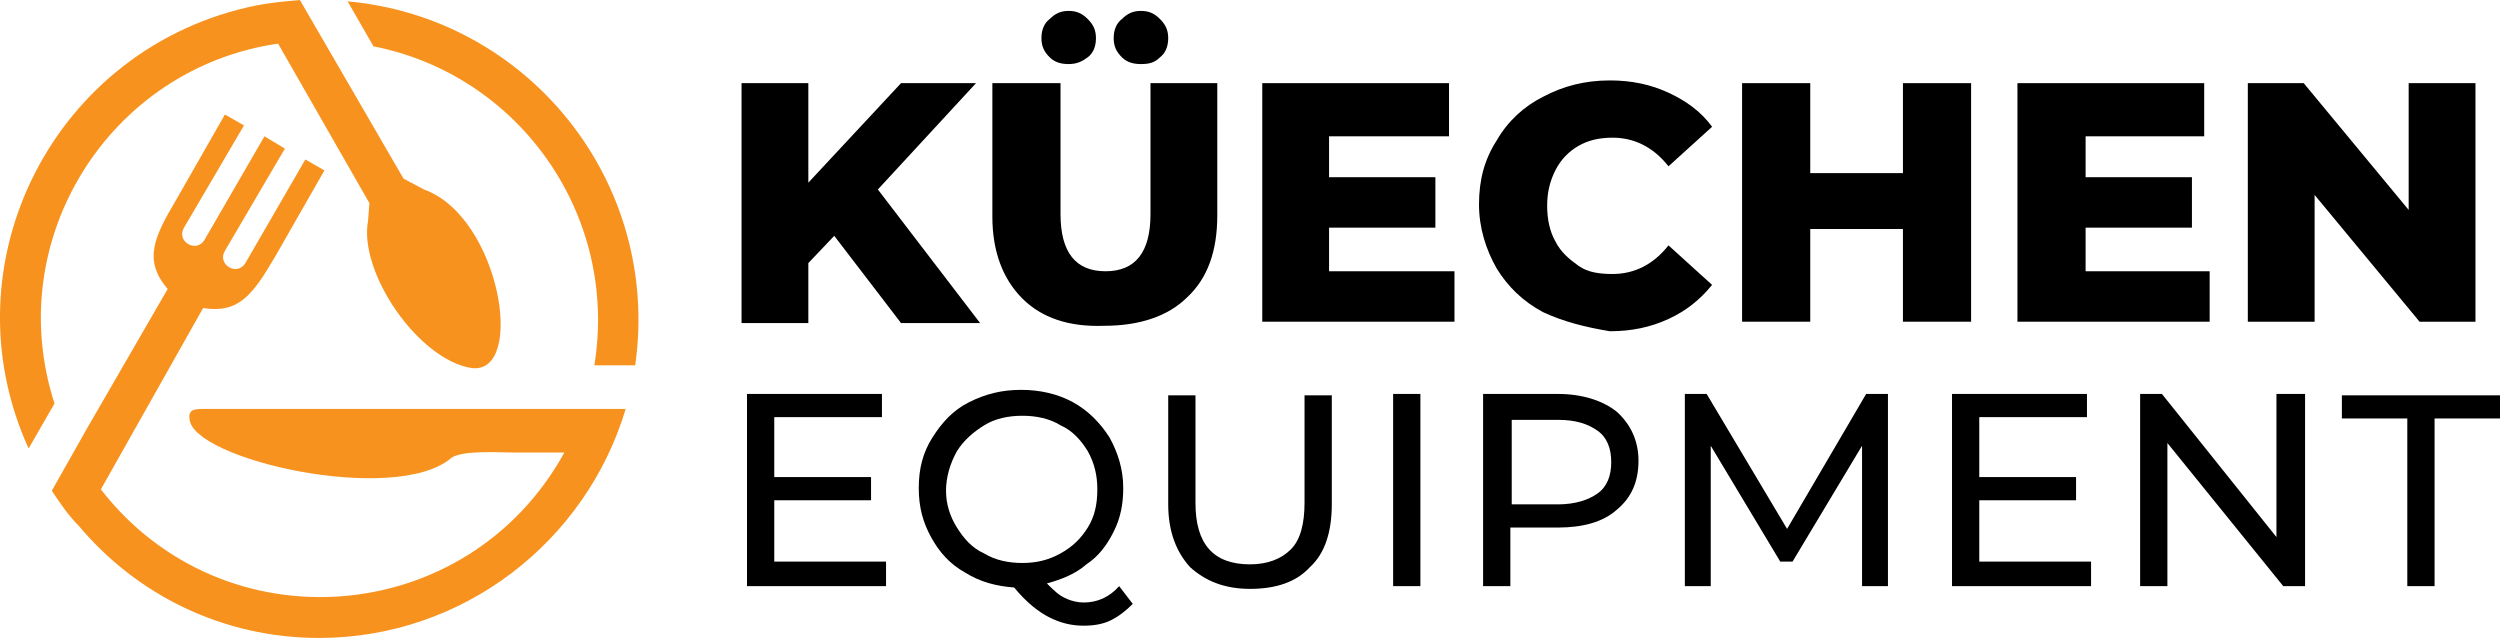
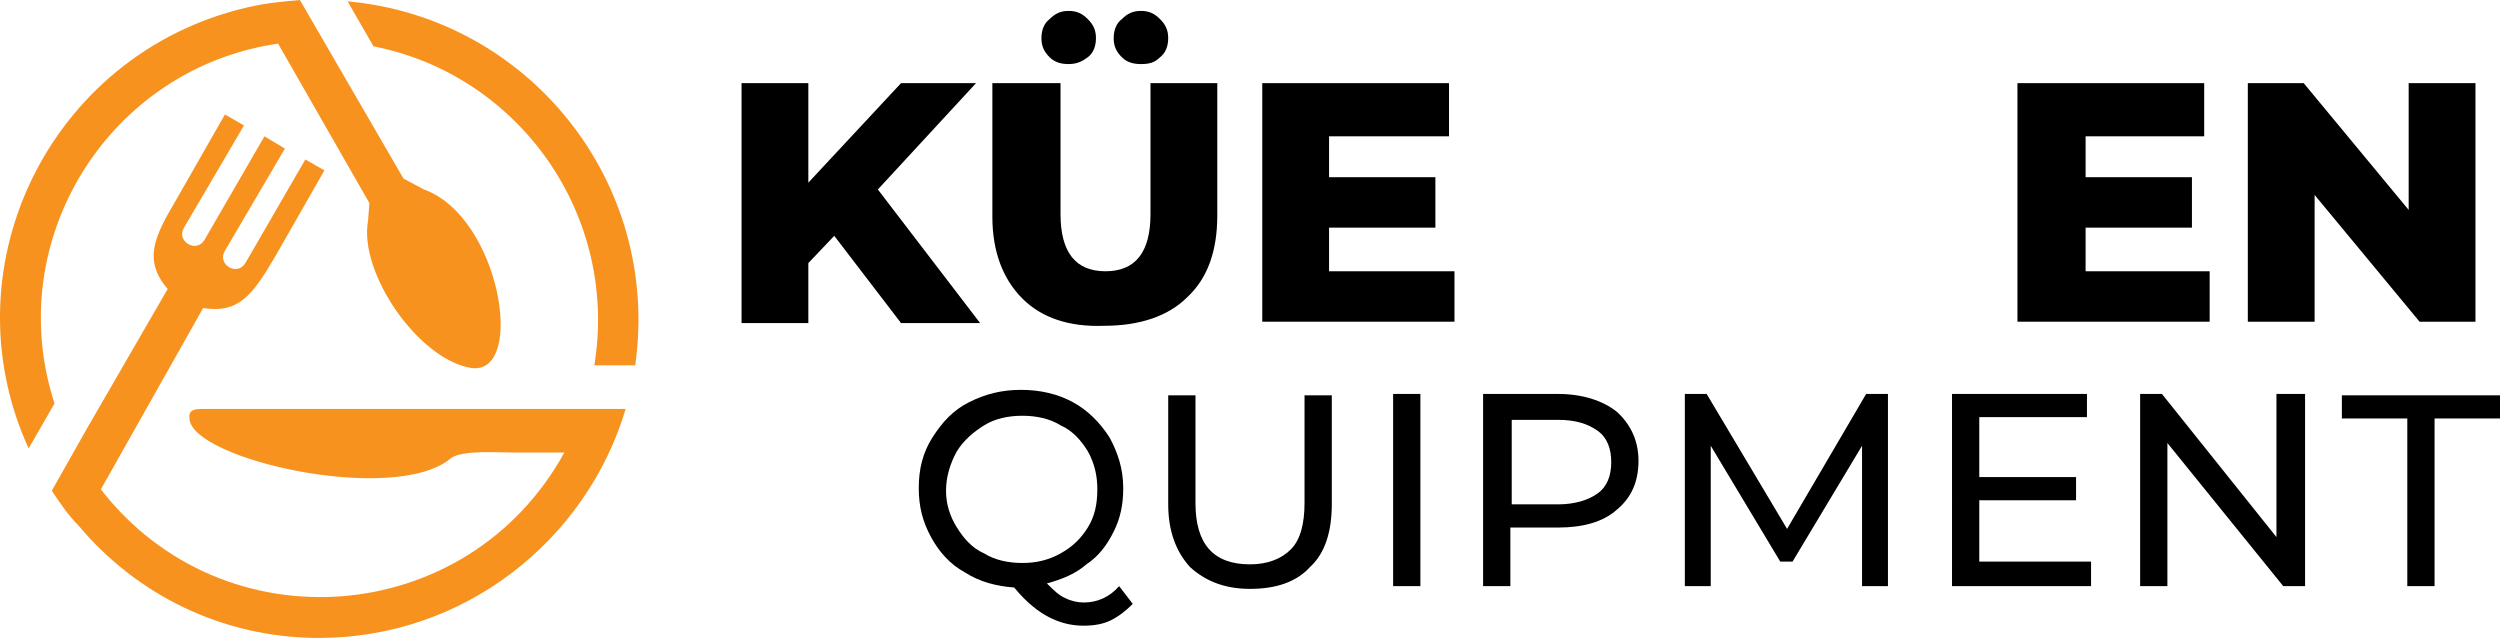
<svg xmlns="http://www.w3.org/2000/svg" version="1.1" id="Layer_1" x="0px" y="0px" width="183.4px" height="46.8px" viewBox="0 0 183.4 46.8" style="enable-background:new 0 0 183.4 46.8;" xml:space="preserve">
  <style type="text/css">
	.st0{fill-rule:evenodd;clip-rule:evenodd;fill:#F8921E;}
</style>
  <g>
    <path d="M61.2,17.3l-1.9,2v4.4h-4.9V6.1h4.9v7.3l6.8-7.3h5.5l-7.2,7.8l7.5,9.8h-5.8L61.2,17.3z" />
    <path d="M75,21.9c-1.4-1.4-2.2-3.4-2.2-6V6.1h5v9.6c0,2.8,1.1,4.2,3.3,4.2c2.2,0,3.3-1.4,3.3-4.2V6.1h4.9v9.7c0,2.6-0.7,4.6-2.2,6   c-1.4,1.4-3.5,2.1-6.1,2.1C78.4,24,76.4,23.3,75,21.9z M77,4.2c-0.4-0.4-0.6-0.8-0.6-1.4s0.2-1.1,0.6-1.4c0.4-0.4,0.8-0.6,1.4-0.6   c0.6,0,1,0.2,1.4,0.6c0.4,0.4,0.6,0.8,0.6,1.4s-0.2,1.1-0.6,1.4S79,4.7,78.4,4.7C77.9,4.7,77.4,4.6,77,4.2z M82.3,4.2   c-0.4-0.4-0.6-0.8-0.6-1.4s0.2-1.1,0.6-1.4c0.4-0.4,0.8-0.6,1.4-0.6c0.6,0,1,0.2,1.4,0.6c0.4,0.4,0.6,0.8,0.6,1.4s-0.2,1.1-0.6,1.4   c-0.4,0.4-0.8,0.5-1.4,0.5C83.2,4.7,82.7,4.6,82.3,4.2z" />
    <path d="M106.7,19.8v3.8H92.6V6.1h13.7V10h-8.8v3h7.8v3.7h-7.8v3.2H106.7z" />
-     <path d="M113.2,22.9c-1.5-0.8-2.6-1.9-3.4-3.2c-0.8-1.4-1.3-3-1.3-4.7c0-1.8,0.4-3.3,1.3-4.7c0.8-1.4,2-2.5,3.4-3.2   c1.5-0.8,3.1-1.2,4.9-1.2c1.6,0,3,0.3,4.3,0.9c1.3,0.6,2.4,1.4,3.2,2.5l-3.2,2.9c-1.1-1.4-2.5-2.1-4.1-2.1c-1,0-1.8,0.2-2.5,0.6   c-0.7,0.4-1.3,1-1.7,1.8c-0.4,0.8-0.6,1.6-0.6,2.6c0,1,0.2,1.9,0.6,2.6c0.4,0.8,1,1.3,1.7,1.8s1.6,0.6,2.5,0.6c1.6,0,3-0.7,4.1-2.1   l3.2,2.9c-0.9,1.1-1.9,1.9-3.2,2.5s-2.7,0.9-4.3,0.9C116.3,24,114.7,23.6,113.2,22.9z" />
-     <path d="M144.6,6.1v17.5h-5v-6.8h-6.8v6.8h-5V6.1h5v6.6h6.8V6.1H144.6z" />
    <path d="M162.1,19.8v3.8h-14.1V6.1h13.7V10H153v3h7.8v3.7H153v3.2H162.1z" />
    <path d="M181.6,6.1v17.5h-4.1l-7.7-9.3v9.3h-4.9V6.1h4.1l7.7,9.3V6.1H181.6z" />
-     <path d="M65,41.3V43H54.8V28.9h9.9v1.7h-7.9V35h7.1v1.7h-7.1v4.5H65z" />
    <path d="M83.1,44.3c-0.5,0.5-1,0.9-1.6,1.2c-0.6,0.3-1.3,0.4-2,0.4c-0.9,0-1.7-0.2-2.5-0.6s-1.7-1.1-2.6-2.2   c-1.3-0.1-2.5-0.4-3.6-1.1c-1.1-0.6-1.9-1.5-2.5-2.6s-0.9-2.2-0.9-3.6c0-1.4,0.3-2.6,1-3.7s1.5-2,2.7-2.6s2.4-0.9,3.8-0.9   c1.4,0,2.7,0.3,3.8,0.9s2,1.5,2.7,2.6c0.6,1.1,1,2.3,1,3.7c0,1.2-0.2,2.2-0.7,3.2c-0.5,1-1.1,1.8-2,2.4c-0.8,0.7-1.8,1.1-2.9,1.4   c0.5,0.5,0.9,0.9,1.4,1.1c0.4,0.2,0.9,0.3,1.3,0.3c1,0,1.9-0.4,2.6-1.2L83.1,44.3z M70.2,38.7c0.5,0.8,1.1,1.5,2,1.9   c0.8,0.5,1.8,0.7,2.8,0.7c1,0,1.9-0.2,2.8-0.7s1.5-1.1,2-1.9c0.5-0.8,0.7-1.7,0.7-2.8c0-1-0.2-1.9-0.7-2.8c-0.5-0.8-1.1-1.5-2-1.9   c-0.8-0.5-1.8-0.7-2.8-0.7c-1,0-2,0.2-2.8,0.7c-0.8,0.5-1.5,1.1-2,1.9C69.7,34,69.4,35,69.4,36C69.4,37,69.7,37.9,70.2,38.7z" />
    <path d="M87.3,41.6c-1-1.1-1.6-2.6-1.6-4.6v-8h2v7.9c0,3,1.3,4.5,4,4.5c1.3,0,2.3-0.4,3-1.1s1-1.9,1-3.4v-7.9h2v8   c0,2-0.5,3.6-1.6,4.6c-1,1.1-2.5,1.6-4.4,1.6S88.4,42.6,87.3,41.6z" />
    <path d="M102.2,28.9h2V43h-2V28.9z" />
    <path d="M118.6,30.2c1,0.9,1.6,2.1,1.6,3.6c0,1.5-0.5,2.7-1.6,3.6c-1,0.9-2.5,1.3-4.3,1.3h-3.5V43h-2V28.9h5.5   C116.1,28.9,117.6,29.4,118.6,30.2z M117.2,36.2c0.7-0.5,1-1.3,1-2.3s-0.3-1.8-1-2.3s-1.6-0.8-2.9-0.8h-3.4V37h3.4   C115.5,37,116.5,36.7,117.2,36.2z" />
    <path d="M136.6,43l0-10.3l-5.1,8.5h-0.9l-5.1-8.5V43h-1.9V28.9h1.6l5.9,9.9l5.8-9.9h1.6l0,14.1H136.6z" />
    <path d="M153.4,41.3V43h-10.2V28.9h9.9v1.7h-7.9V35h7.1v1.7h-7.1v4.5H153.4z" />
    <path d="M169.1,28.9V43h-1.6L159,32.5V43h-2V28.9h1.6l8.4,10.5V28.9H169.1z" />
    <path d="M176.6,30.7h-4.8v-1.7h11.6v1.7h-4.8V43h-2V30.7z" />
  </g>
  <path class="st0" d="M46.6,26.8c1.9-13.4-7.8-25.5-21.1-26.7l1.9,3.3c10.7,2.1,18,12.4,16.2,23.4H46.6z M27,16.2  C26.3,20,30.7,26.4,34.6,27c4,0.5,2.1-11.1-3.5-13.1l-1.5-0.8L22,0c-1.1,0.1-2.2,0.2-3.2,0.4C4,3.4-4.1,19.3,2.1,32.9L4,29.6  C0.1,17.6,8,5,20.4,3.2l6.7,11.7L27,16.2z M23.4,46.8c10.6,0,19.6-7.1,22.5-16.8h-31c-0.5,0-1.1,0-1,0.7c0.1,3,15.1,6.4,19.2,2.9  c0.8-0.6,3.6-0.4,4.7-0.4h3.6c-7.1,12.9-25,14.3-34,2.7l7.5-13.3c2.6,0.4,3.6-0.9,5.3-3.8l3.6-6.3l-1.4-0.8l-4.4,7.6  c-0.6,1-2.1,0.1-1.5-0.9l4.4-7.5L19.4,10L15,17.6c-0.6,1-2.1,0.1-1.5-0.9l4.4-7.5l-1.4-0.8l-3.6,6.3c-1.6,2.7-2.4,4.4-0.6,6.5  L6.4,31.4l-2.6,4.6c0.6,0.9,1.2,1.8,2,2.6h0C10,43.6,16.3,46.8,23.4,46.8z" />
</svg>